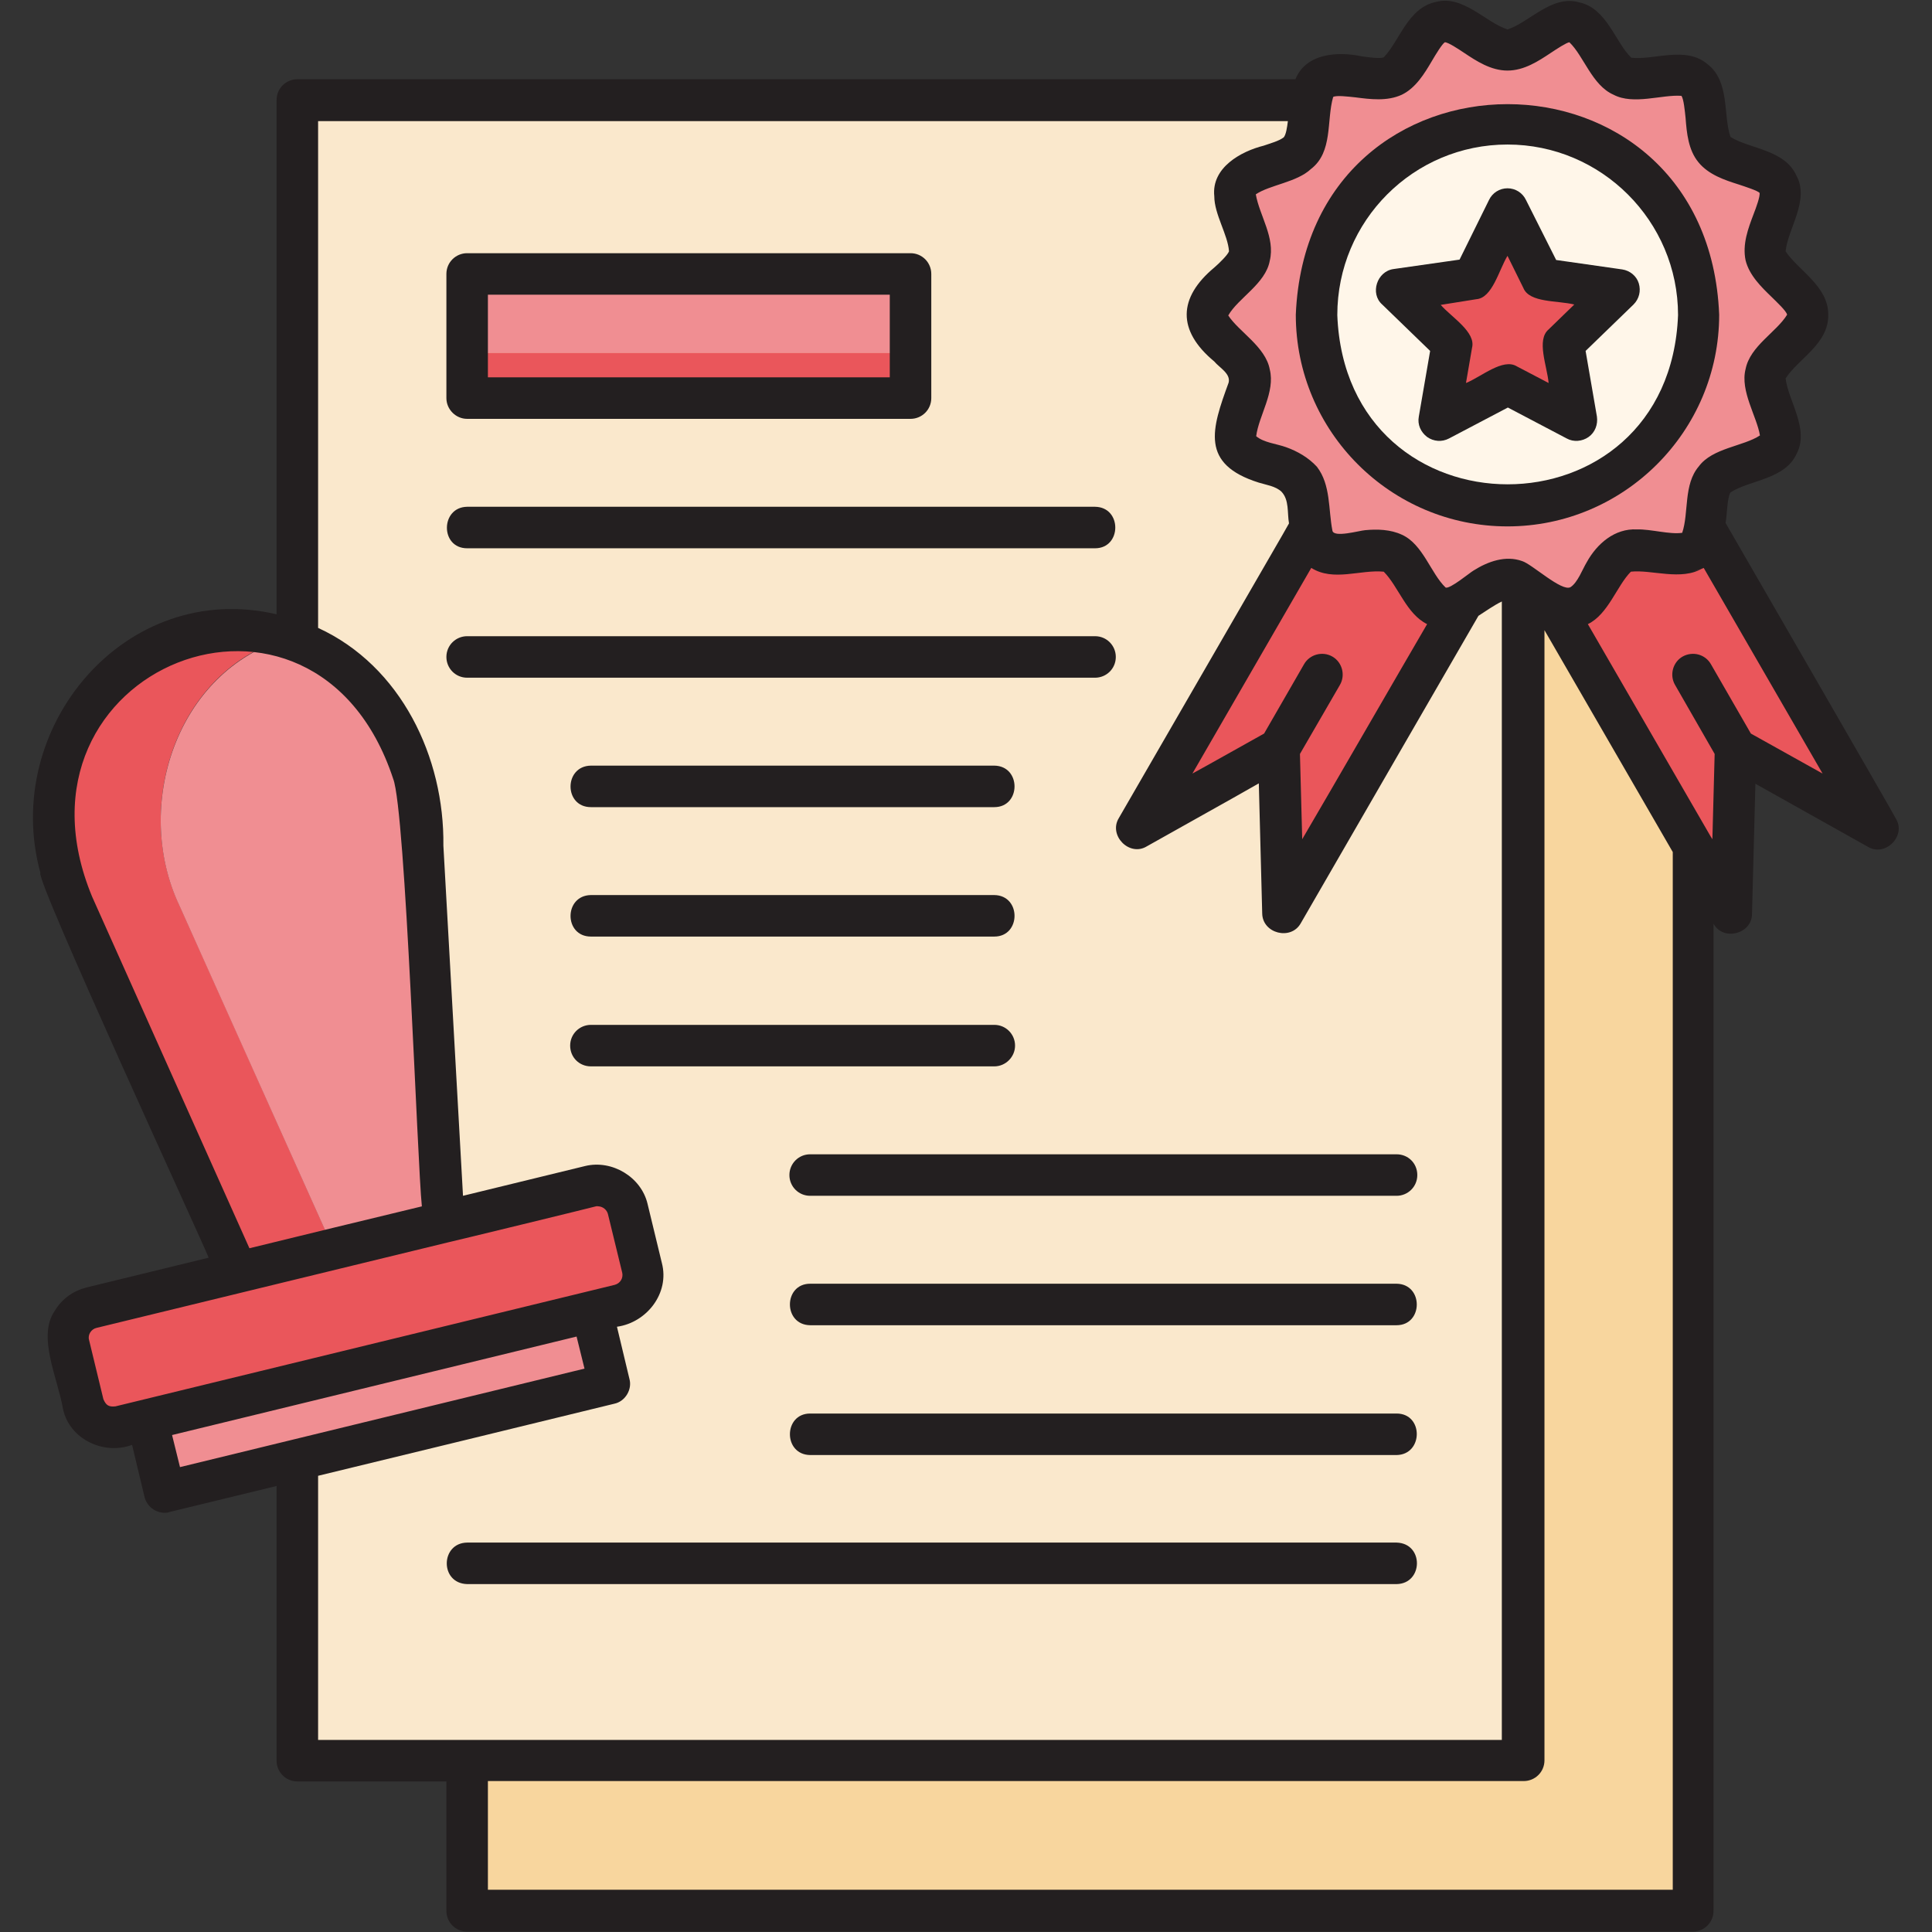
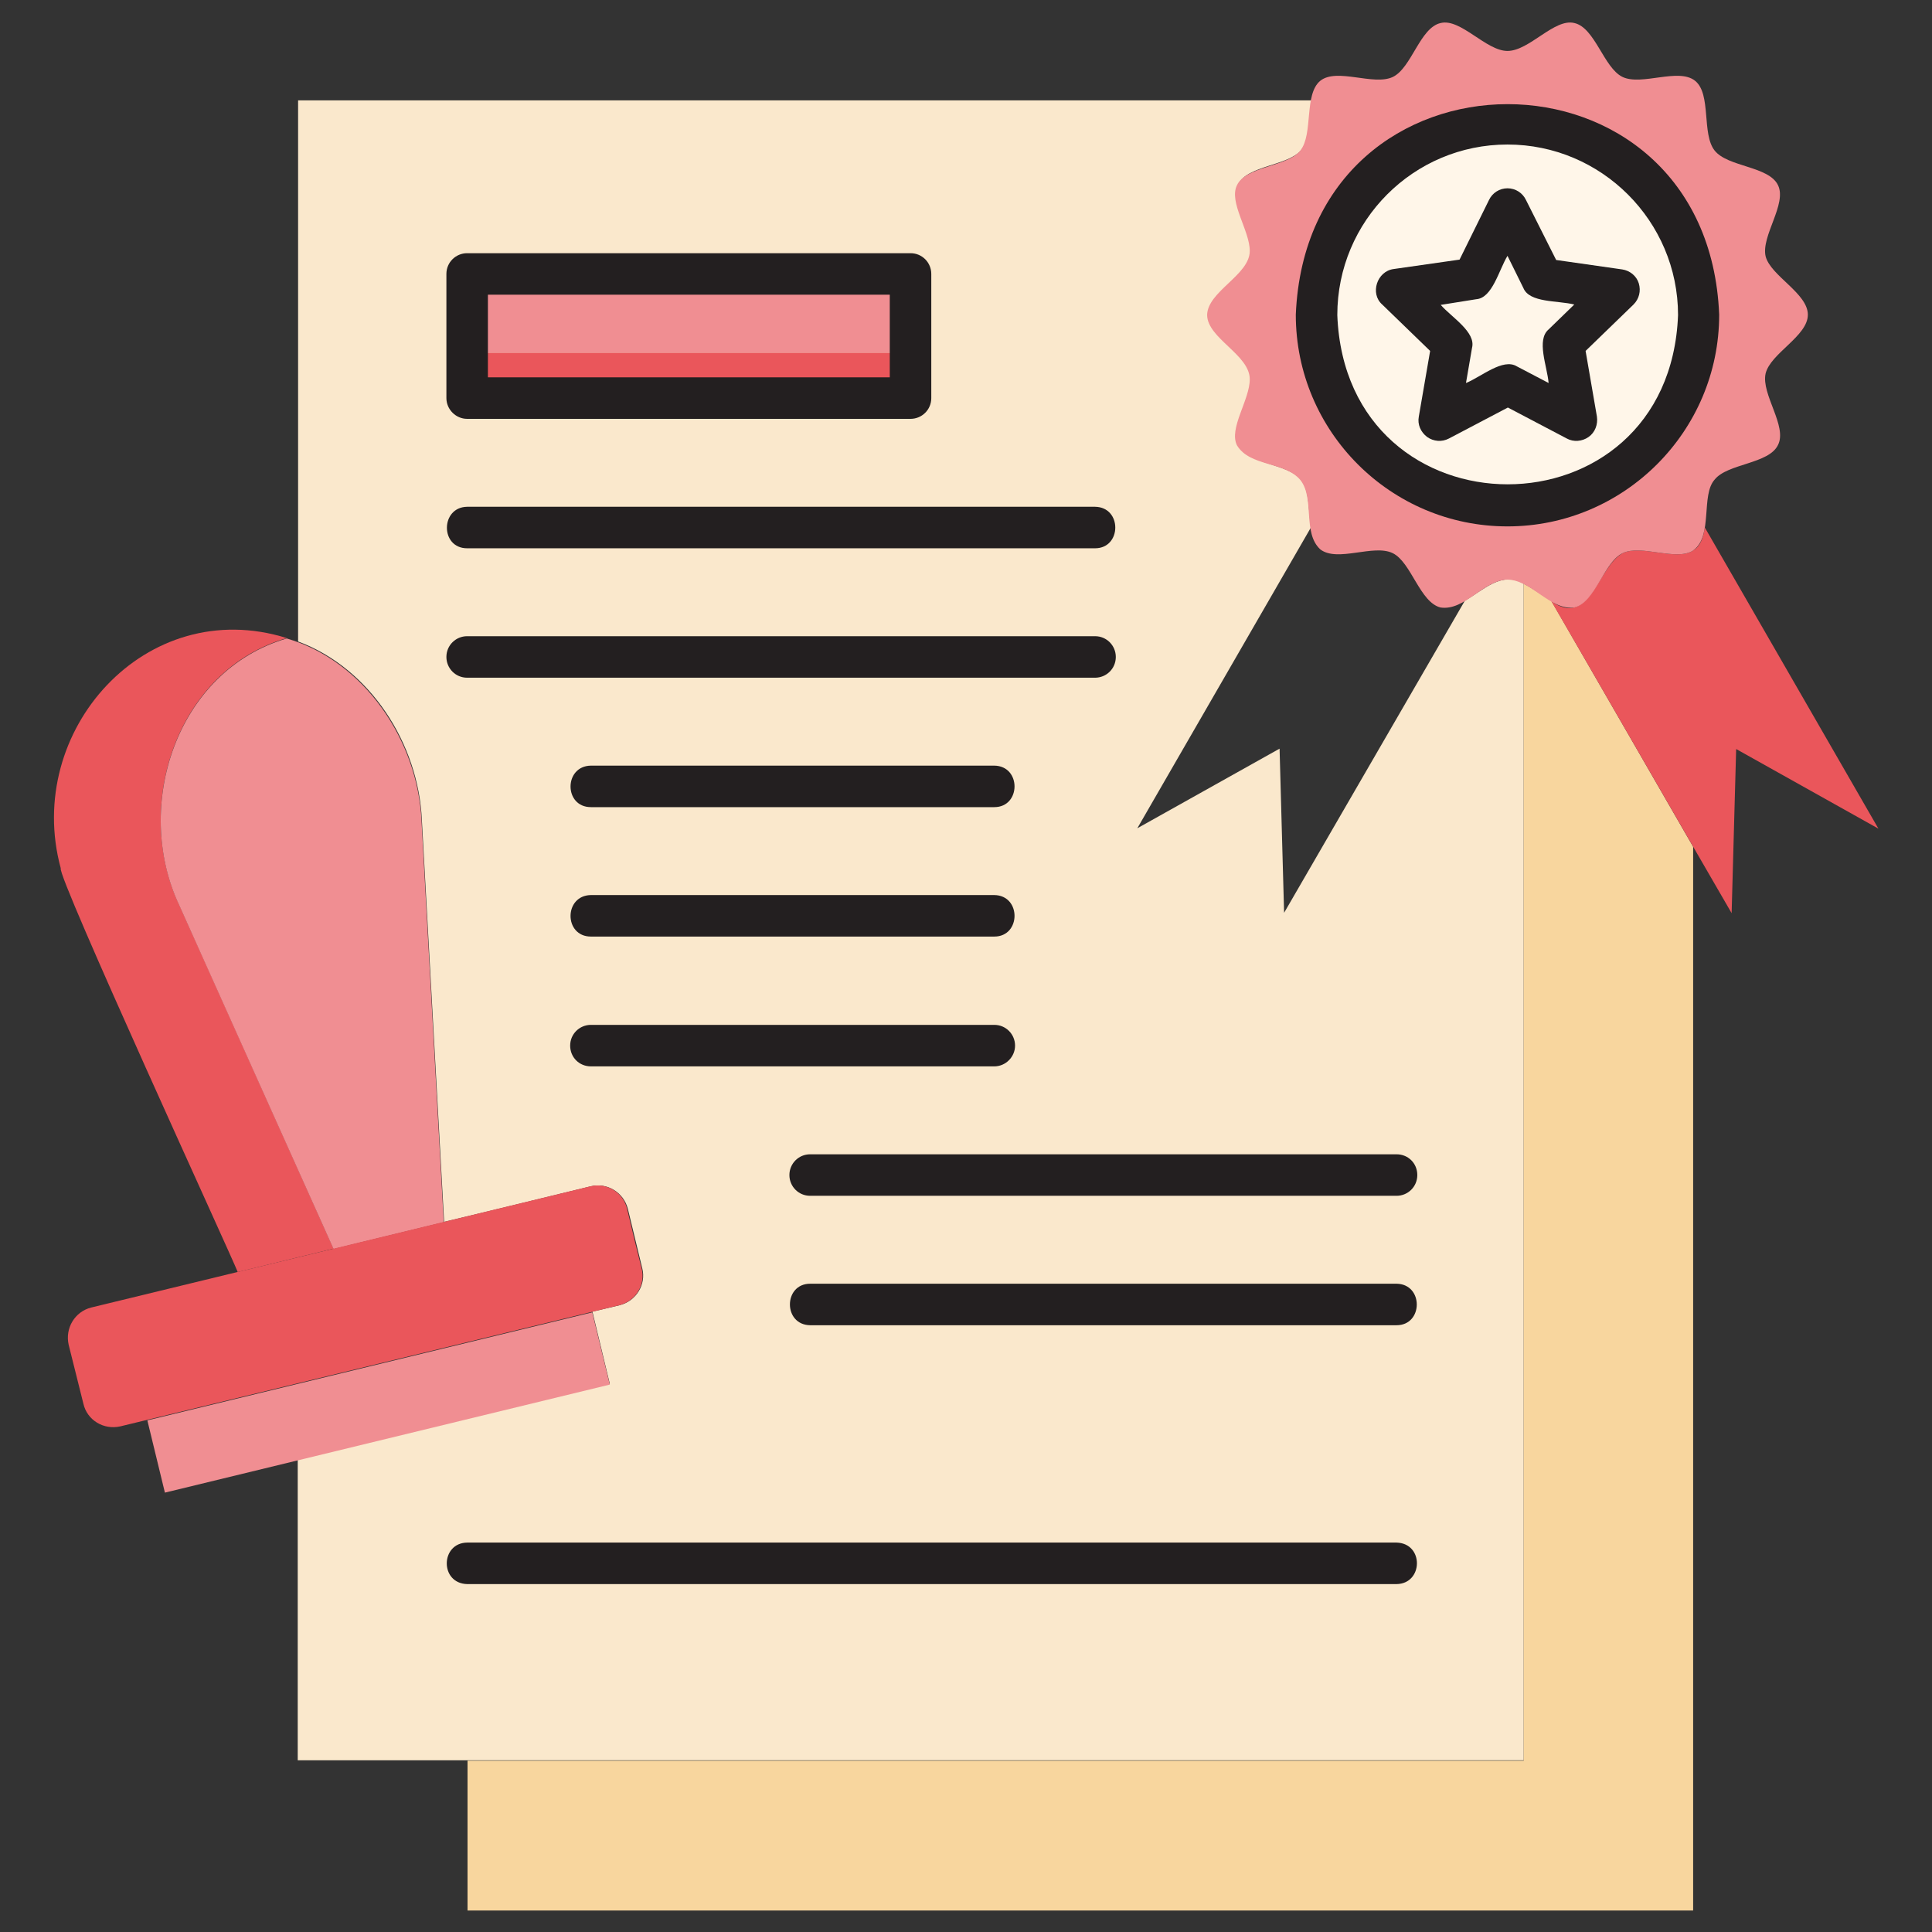
<svg xmlns="http://www.w3.org/2000/svg" id="Layer_1" enable-background="new 0 0 512 512" viewBox="0 0 512 512">
  <rect x="0" y="0" width="512" height="512" fill="#333333" stroke="none" />
  <g>
    <path d="m403.8 154.7v311.8h-324.9v-79.7c20.5-5 62.3-15.1 82.7-20.1l-4.6-19.1 7.2-1.7c4.4-1.1 7.1-5.5 6-9.8l-3.8-15.7c-1.1-4.4-5.5-7.1-9.9-6s-35.3 8.6-38.8 9.4l-5.9-106.5c-.9-20.2-13.7-40.2-32.8-47.3v-143.4h268.6c-.8 4.5-.4 10.1-2.7 13.1-3.5 4.3-14.4 4.1-16.8 9.2-2.2 4.5 3.4 12 3.4 17.5 0 6.4-11.3 10.8-11.3 17 0 5.7 9.9 10.2 11.1 15.7 1.2 5.4-5.7 13.9-3.3 18.8 2.4 5.1 13.3 4.9 16.8 9.2 2.3 2.9 1.9 8.3 2.6 12.7l-46 79.7 37.7-21.1 1.2 43.5 47.9-82.7c4.9-2.8 9.9-8 15.6-4.5z" fill="#fae8cc" />
    <path d="m88.4 330.9-25.4 6.2c-1.8-4.6-48-105.1-46.9-107-9.9-36.4 22.6-72.7 59.9-61-29.2 8.5-40.9 44.4-28.5 70.7.1.1 40.9 91.1 40.9 91.1z" fill="#ea565b" />
    <path d="m117.6 323.9-29.2 7.1-40.9-91.1c-12.4-26.3-.7-62.2 28.5-70.7 20.6 6 34.7 27.1 35.7 48.2 0 0 5.9 106.5 5.9 106.5z" fill="#f08e92" />
    <path d="m164.1 345.9-132.2 32.1c-4.4 1-8.8-1.6-9.8-6l-1.4-5.6-2.5-10c-1-4.4 1.6-8.8 6-9.9l132.2-32.1c4.4-1.1 8.8 1.6 9.8 6l2.1 8.8 1.7 6.8c1.2 4.4-1.5 8.8-5.9 9.9z" fill="#ea565b" />
    <path d="m39.7 361.7h121.3v19.7h-121.3z" fill="#f08e92" transform="matrix(.972 -.236 .236 .972 -84.898 34.209)" />
    <path d="m448.7 224.4v281.9h-324.8v-39.7h279.9v-311.9c2.4 1.2 4.9 3.1 7.3 4.5z" fill="#f8d69e" />
    <path d="m497.8 219.6-37.7-21.1-1.2 43.5c-6.7-11.5-40.4-70-47.8-82.7 10.1 7.3 12.3-9 18.9-12.7 4.9-2.4 14.2 2.2 18.7-.7 0-.1.1-.1.1-.1 1.9-1.1 2.6-3.5 3-6z" fill="#ea565b" />
    <path d="m479.1 83.4c0 5.7-9.9 10.2-11.2 15.6-1.2 5.5 5.8 13.9 3.3 18.9-2.4 5.1-13.4 4.9-16.8 9.2-3.7 4.1-.4 14.9-5.6 18.7 0 0-.1 0-.1.1-4.5 2.9-13.8-1.7-18.7.7-5 2.4-7.2 13.1-12.8 14.4-6.4.8-11.3-7.3-17.7-7.4-6.4.2-11.3 8.3-17.7 7.4-5.5-1.3-7.8-12-12.7-14.4-5.1-2.5-14.6 2.5-19.2-1-4.8-4.4-1.4-13.5-5.3-18.4-4.1-4.9-13.4-3.5-16.8-9.2-2.2-4.5 3.4-12 3.4-17.5 0-6.5-11.2-10.8-11.3-17 .1-6.3 11.3-10.6 11.3-17 0-5.4-5.6-12.9-3.4-17.4 2.4-5.1 13.4-4.9 16.8-9.2 3.5-4.4.9-14.9 5.3-18.5 4.4-3.5 14.1 1.4 19.2-1 5-2.4 7.2-13.1 12.7-14.3 5.3-1.3 12 7.4 17.7 7.4 5.8 0 12.4-8.7 17.7-7.4 5.5 1.2 7.8 11.9 12.8 14.3 5.1 2.4 14.8-2.5 19.2 1s1.7 14.1 5.2 18.5 14.4 4.1 16.8 9.2c2.4 5-4.5 13.4-3.3 18.8 1.3 5.2 11.2 9.8 11.2 15.5z" fill="#f08e92" />
-     <path d="m388.1 159.3-47.8 82.7-1.2-43.6-37.7 21.1 46-79.7c1 12.4 14.6 3.8 21.7 6.8 6.8 3.8 8.6 19.9 19 12.7z" fill="#ea565b" />
    <path d="m450.2 83.4c0 28-22.7 50.6-50.6 50.6-67.1-2.6-67.1-98.7 0-101.3 28 .1 50.6 22.8 50.6 50.7z" fill="#fff6e9" />
-     <path d="m399.6 55.4 9.1 18.5 20.3 2.9-14.7 14.4 3.5 20.2-18.2-9.6-18.2 9.6 3.5-20.2-14.7-14.4 20.3-2.9z" fill="#ea565b" />
    <path d="m123.9 72.6h117.5v20.9h-117.5z" fill="#f08e92" />
    <path d="m123.9 93.5h117.5v11.9h-117.5z" fill="#ea565b" />
    <g fill="#231f20">
-       <path d="m457.3 138.6c.4-2.2.4-6.7 1.3-8.1 5-3.3 14.4-3.4 17.5-10.2 3.5-6.5-2.2-14.1-2.9-20 3.2-5.1 11.5-9.2 11.3-16.9.1-7.5-8-11.8-11.3-16.8.6-6 6.4-13.5 2.9-20-3.1-7-12.4-7.1-17.5-10.3-2-5.7-.1-14.7-6.1-19.3-5.7-4.9-14.2-1-20.2-1.7-4.3-4.2-6.5-13.2-13.9-14.7-7.2-2-13.2 5.4-18.9 7.2-5.7-1.8-11.8-9.2-18.9-7.3-7.5 1.5-9.7 10.4-13.9 14.7-.9.4-4.1 0-6-.3-6.2-1.3-14.6-.8-17.4 6.1h-264.5c-3 0-5.5 2.4-5.5 5.5v136.3c-40.1-9.4-73.1 30.1-62.6 68.5-1.5 1.4 42.8 97.4 44.6 102l-32.4 7.9c-3.5.9-6.5 3-8.4 6.2-4.7 6.8.8 17.8 2.2 26 1.7 8 10.8 12.3 18.3 9.5l3.3 13.8c.6 2.5 2.9 4.2 5.3 4.2.4 0 .9 0 1.3-.2l28.4-6.9v72.8c0 3 2.4 5.5 5.5 5.5h39.5v34.3c0 3 2.4 5.5 5.5 5.5h324.8c3 0 5.5-2.4 5.5-5.5v-261.6c2.6 4.7 10.2 2.7 10.2-2.6 0 0 .9-34.5.9-34.5l29.8 16.7c4.6 2.8 10.3-2.9 7.4-7.5.1-.1-45.1-78.3-45.1-78.3zm-6.2 12.1c-.7.3-1.5.6-2.4.6.7 0 1.6-.3 2.4-.6zm-91.9-124.9c3.9.5 8.4 1.1 12.3-.7 3.7-1.8 6-5.6 8-9 1-1.7 2.7-4.5 3.4-4.9.9 0 3.6 1.8 5.1 2.8 3.3 2.2 7.1 4.7 11.5 4.7s8.2-2.5 11.5-4.7c1.5-1 4.1-2.7 4.9-2.8 3.8 3.6 6 11.4 11.7 13.9 5.3 2.8 12.9-.1 18 .3.6.8.9 4 1.1 5.9.3 3.9.7 8.4 3.4 11.7s6.9 4.7 10.7 5.9c1.8.6 4.9 1.6 5.5 2.2.2.9-.9 3.9-1.6 5.7-1.4 3.7-3 7.9-2.1 12.2 1 4 4.2 7.1 7 9.8 1.3 1.3 3.8 3.6 4 4.6-2.8 4.6-9.8 8.3-11 14.4-1.5 5.8 3 12.6 3.8 17.6-4.4 2.9-12.6 3.3-16.2 8.2-4.1 4.8-2.6 12.3-4.4 17.6-3.3.5-8.3-1-12-.9-5.9-.3-10.6 3.8-13.3 8.7-1.1 1.8-2.4 5.4-4.3 6.6-2.3 1.3-10.2-6.1-12.8-6.9-4.4-1.6-9.1.1-12.9 2.5-.9.5-6.3 5-7.4 4.5-3.9-3.7-6-11.5-11.6-14-3-1.4-6.5-1.5-9.7-1.2-1.5.1-8.4 2.1-8.7.1-1.1-5.6-.4-12.1-4.1-16.9-2.2-2.4-5.1-4.1-8.2-5.2-2.5-.9-5.9-1.2-7.9-2.9.7-5.5 5.1-11.7 3.6-17.7-1.1-6-8.2-10-11-14.3 2.6-4.6 9.9-8.4 11-14.5 1.5-6.1-2.7-11.9-3.7-17.6 3.7-2.5 10.9-3.2 14.6-6.7 5.9-4.5 4.1-12.9 5.9-19.1.8-.5 4-.1 5.9.1zm-14.1 196.6-.6-22.6 10.6-18.3c1.5-2.6.6-6-2-7.5s-6-.6-7.5 2l-10.6 18.4c-4.7 2.6-14.4 8.1-19 10.6l31.5-54.5c5.9 3.7 13 .4 19.2 1 3.9 3.9 6 11.2 11.5 13.9-8 13.7-25 43.2-33.1 57zm-320.7 15.2c-25.1-60.6 59-94.3 79.8-31.2 3.3 8.4 6.4 102.2 7.6 113.3-3.4.8-43.8 10.6-45.7 11.1zm6.2 135.1c-1.8.2-2.5-.3-3.2-1.9 0 0-3.8-15.7-3.8-15.7-.4-1.4.6-2.9 2-3.2 22.2-5.4 70.7-17.2 93.3-22.7.2 0 38.8-9.4 39-9.5.3-.1.5 0 .8 0 1.1.1 2.1.9 2.4 2 0 0 3.8 15.6 3.8 15.6.3 1.4-.5 2.8-2 3.2zm15 7.6 107.2-26.1 2.1 8.5c-31.1 7.6-76.1 18.5-107.2 26.1zm38.7 10.8c19.5-4.7 59.2-14.4 78.5-19.1 2.9-.6 4.8-3.8 4-6.6 0 0-3.3-13.8-3.3-13.8 7.9-1.1 14-8.9 11.9-16.9 0 0-3.8-15.7-3.8-15.7-1.7-7.1-9.4-11.7-16.5-10l-32.4 7.9-5.2-92.8c.3-23.4-11.2-47.6-33.2-57.7v-134.3h257c-.2 1.7-.5 3.6-1.1 4.3-1.3 1-3.6 1.6-5.3 2.2-6 1.5-13.9 5.8-13.1 13.4 0 4.8 3.6 10.2 3.9 14.6-.3.9-2.5 3.1-3.9 4.3-9.6 8-9.9 16.7 0 24.9 1.3 1.6 4.4 3.2 3.8 5.6-4.5 12.3-7.6 21.6 8 26.5 1.9.6 4.4.9 6 2.4 2.1 2.2 1.5 5.6 2 8.4l-1.7 3-43.4 75.1c-2.8 4.6 2.8 10.3 7.4 7.5 0 0 23-12.9 23-12.9l6.7-3.8s.9 34.4.9 34.5c.1 5.3 7.6 7.2 10.2 2.6 0 0 27.5-47.6 27.5-47.6l19.6-33.9c1.9-1.2 4.1-2.8 6.2-3.8v301.7h-313.7zm45 109.7v-28.8h274.5c3 0 5.5-2.4 5.5-5.5v-299.5l34 58.8v275zm334.7-306.4-10.6-18.4c-1.5-2.6-4.8-3.5-7.5-2-2.6 1.5-3.5 4.9-2 7.5l10.5 18.3-.6 22.6s-.5-.8-.5-.8-32.5-56.2-32.5-56.2c5.4-2.6 7.7-10.2 11.4-13.9 5.5-.6 13.4 2.5 19-.9 0 0-.1 0-.1.1.1-.1.3-.1.4-.2l31.5 54.5z" />
-       <path d="m399.5 139.5c30.9 0 56.1-25.2 56.1-56.1-3-74.4-109.1-74.4-112.2 0 0 31 25.2 56.1 56.1 56.1zm0-101.2c24.9 0 45.2 20.3 45.2 45.2-2.3 59.8-88 59.8-90.3 0 0-25 20.2-45.2 45.1-45.2z" />
+       <path d="m399.5 139.5c30.9 0 56.1-25.2 56.1-56.1-3-74.4-109.1-74.4-112.2 0 0 31 25.2 56.1 56.1 56.1m0-101.2c24.9 0 45.2 20.3 45.2 45.2-2.3 59.8-88 59.8-90.3 0 0-25 20.2-45.2 45.1-45.2z" />
      <path d="m366.3 80.7 12.7 12.3-3 17.4c-.4 2.1.5 4.1 2.2 5.4 1.7 1.2 3.9 1.4 5.8.4l15.6-8.2 15.6 8.2c1.8 1 4.1.8 5.8-.4s2.5-3.3 2.2-5.4l-3-17.4 12.7-12.3c1.5-1.5 2-3.6 1.4-5.6s-2.4-3.4-4.4-3.7l-17.5-2.5-8-15.9c-.9-1.9-2.8-3.1-4.9-3.1s-4 1.2-4.9 3.1l-7.8 15.8-17.5 2.5c-4.4.6-6.3 6.5-3 9.4zm24.9-1.4c4.3-.3 6-7.7 8.3-11.5l4.2 8.5c1.6 4 9.1 3.3 13.5 4.4l-6.8 6.6c-3.3 2.8-.4 9.7 0 14.2l-8.4-4.4c-3.7-2.3-9.5 2.8-13.5 4.4l1.6-9.3c1.1-4.2-5.4-8.1-8.3-11.4z" />
      <path d="m123.8 111h117.5c3 0 5.5-2.4 5.5-5.5v-32.9c0-3-2.4-5.5-5.5-5.5h-117.5c-3 0-5.5 2.4-5.5 5.5v32.9c0 3 2.5 5.5 5.5 5.5zm5.5-32.9h106.5v21.9h-106.5z" />
      <path d="m123.8 145.3h166.4c7.1 0 7.2-10.9 0-11h-166.4c-7.1.1-7.2 11 0 11z" />
      <path d="m295.7 174.1c0-3-2.4-5.5-5.5-5.5h-166.4c-3 0-5.5 2.4-5.5 5.5 0 3 2.4 5.5 5.5 5.5h166.4c3 0 5.5-2.4 5.5-5.5z" />
      <path d="m156.6 213.9h106.9c7.1 0 7.2-10.9 0-11h-106.9c-7.2.1-7.2 11 0 11z" />
      <path d="m156.6 248.2h106.9c7.1 0 7.2-10.9 0-11h-106.9c-7.2.1-7.2 11 0 11z" />
      <path d="m269 277.1c0-3-2.4-5.5-5.5-5.5h-106.9c-3 0-5.5 2.4-5.5 5.5s2.4 5.5 5.5 5.5h106.9c3 0 5.5-2.5 5.5-5.5z" />
      <path d="m209.2 311.4c0 3 2.4 5.5 5.5 5.5h155.4c3 0 5.5-2.4 5.5-5.5s-2.4-5.5-5.5-5.5h-155.4c-3.1 0-5.5 2.5-5.5 5.5z" />
      <path d="m370.1 340.2h-155.4c-7.1 0-7.2 10.9 0 11h155.4c7.1 0 7.2-10.9 0-11z" />
-       <path d="m370.1 374.6h-155.4c-7.1 0-7.2 10.9 0 11h155.4c7.1-.1 7.2-11 0-11z" />
      <path d="m370.1 419.8c7.1-.1 7.3-10.8 0-11h-246.3c-7.1.1-7.3 10.8 0 11z" />
    </g>
  </g>
</svg>